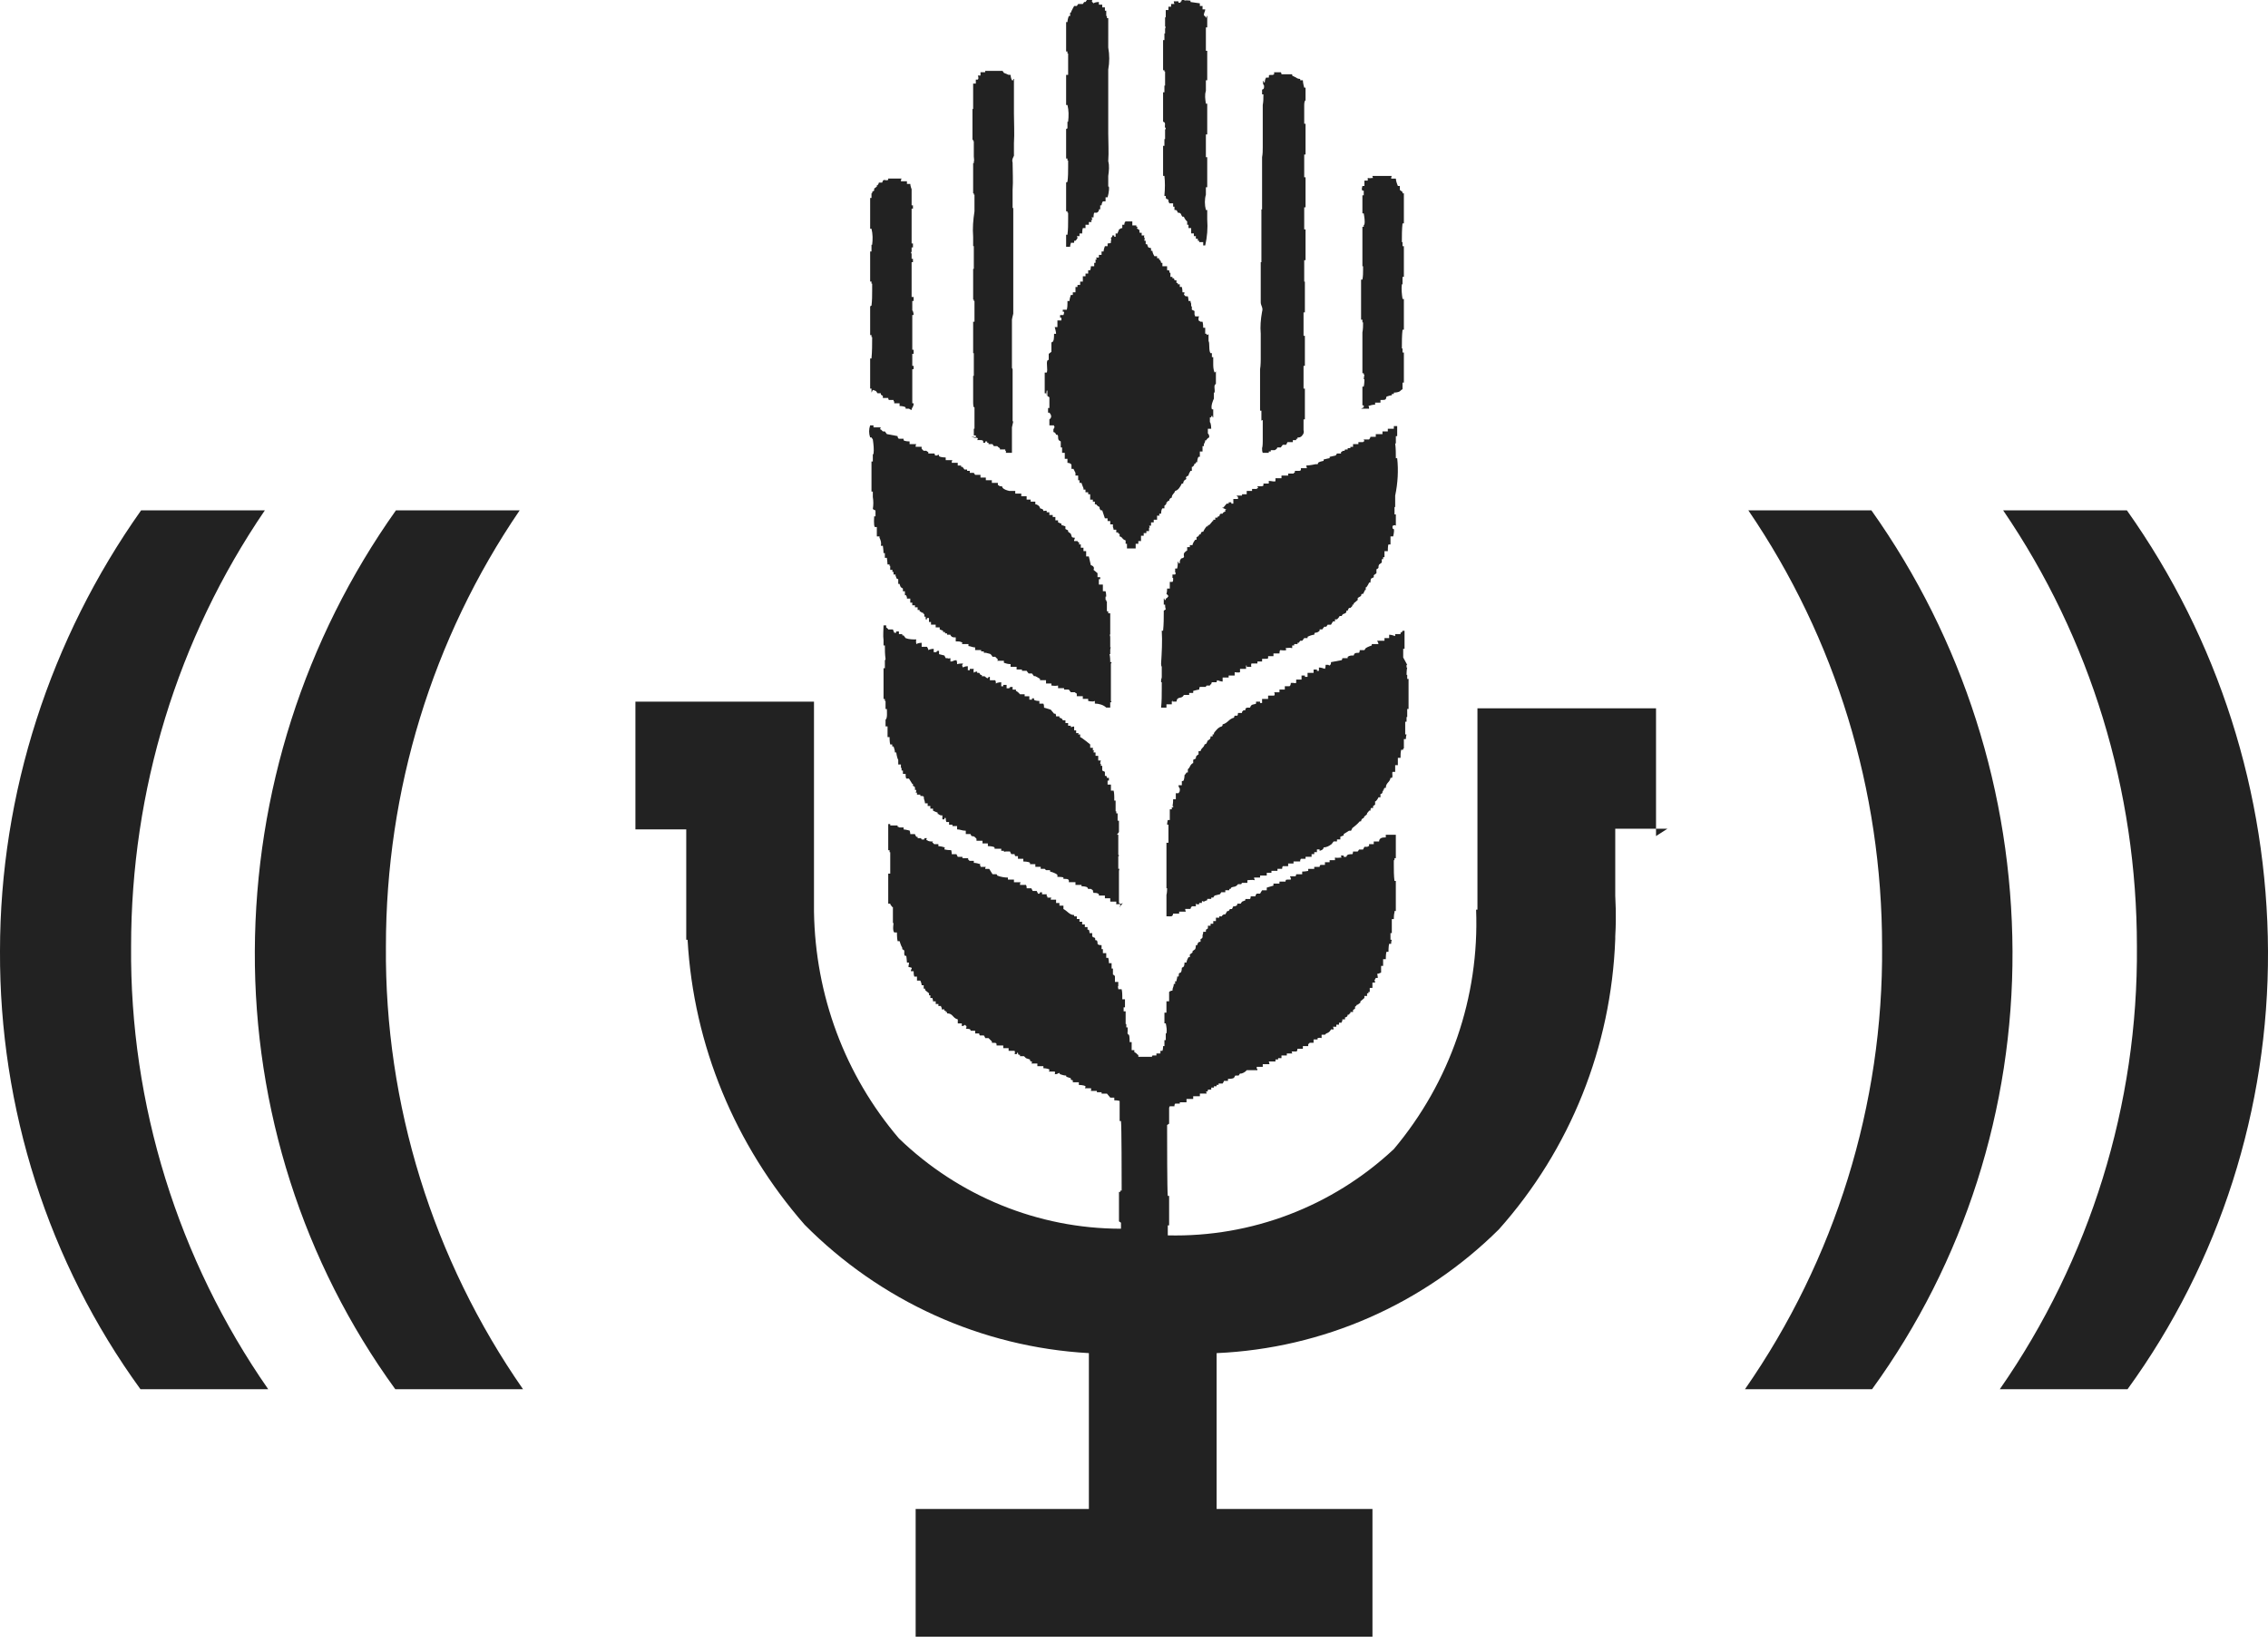
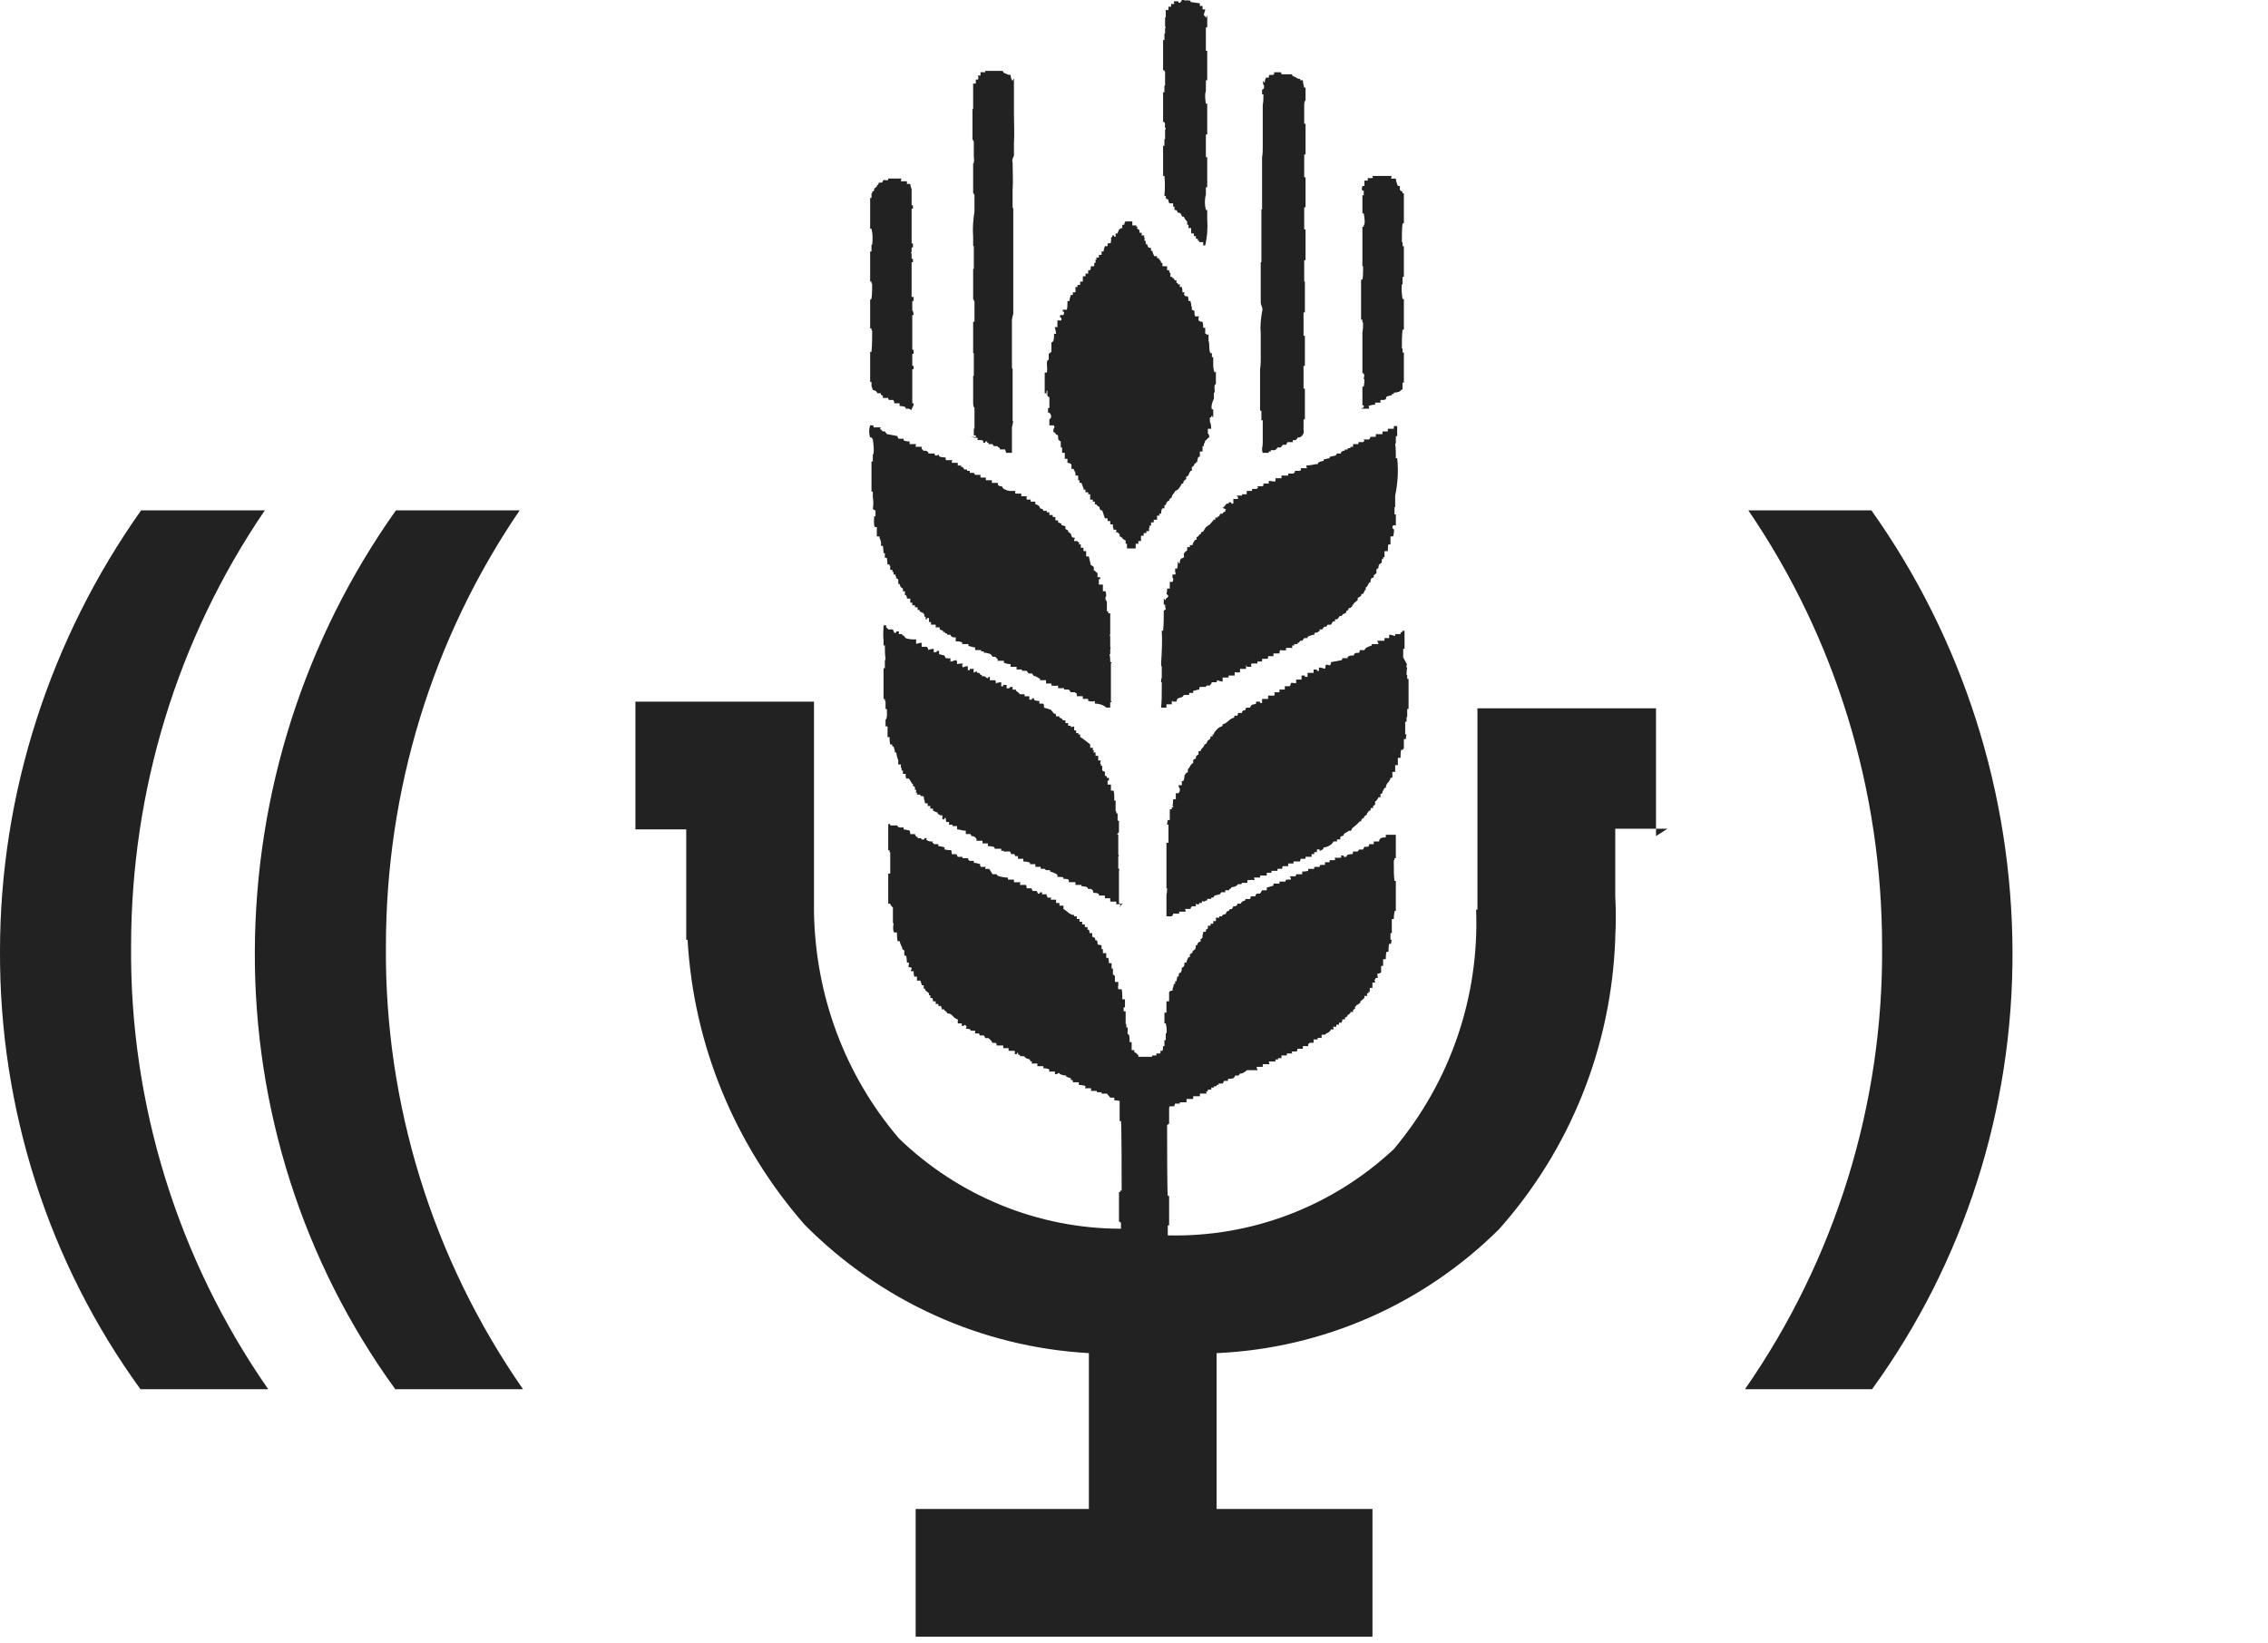
<svg xmlns="http://www.w3.org/2000/svg" id="Layer_2" viewBox="0 0 33.91 24.57">
  <defs>
    <style>.cls-1{fill:#222;}</style>
  </defs>
  <g id="Layer_1-2">
-     <path id="Path_2" class="cls-1" d="M16.01,3.63h.05v-.03h.02s.02-.02,.03-.04c0,0,0-.02-.01-.03,.01,0,.03,0,.04,0v-.04h.04s0-.05,.01-.08h.04v-.05h.05v-.04h.04s0-.02-.01-.03h.02s0-.03-.01-.04h.03s0-.05,.01-.07h.04s.02-.01,.03-.03v-.02h.02v-.06h.02s0-.03,.02-.06h.04s0-.04,0-.06h.03s.03-.1,.02-.16h-.01v-.16c.01-.07,.02-.15,0-.22,.01-.14,0-.27,0-.41v-.64c0-.11,0-.22,0-.32,.02-.11,.02-.22,0-.33V.44h0v-.17h-.02v-.03h-.01v-.08h-.02v-.05h-.03s0,0-.01,0v-.04h-.05V.03s-.06,0-.08,.02c-.02-.03-.03-.01-.02-.05h-.08s-.01,.02-.02,.03h-.02l-.02,.03s-.05,0-.07,0l-.02,.03h-.04s-.04,.07-.05,.1h-.01v.05h-.02s-.02,.05-.02,.09h-.02v.44h.02v.03h.01v.32h-.03v.45h.02c.02,.08,.02,.16,.01,.25h-.01v.1s-.01,0-.02,.01v.44h.02v.03h.01v.1c0,.07,0,.14-.01,.22,0,0-.01,0-.02,.01v.43s.01,0,.02,0v.02h.01v.1c0,.08,0,.15-.01,.23h-.02v.18h.06s0-.03,.01-.05" />
    <path id="Path_3" class="cls-1" d="M17.41,2.93h.02c0,.07,.02,.03,.04,.06v.03h.01v.02s.04,0,.06,0v.05h.02v.05s.01,0,.02,0,.02,0,.01,0h-.01s.02,0,.03,.04c.06,0,.04,.03,.07,.06h.02s.02,.05,.05,.07v.05h.02v.05h.04s0,.04,0,.08h.04v.04h.03s0,0,0,.04c.01,0,.02,0,.03,0v.03h.02v.02h.06v.02h0s0,.02,0,.03h.03c.03-.13,.04-.26,.03-.39v-.14h-.02c-.02-.08-.02-.16,0-.23h0v-.11h.02v-.45h-.02v-.04h0v-.2h0v-.1h.02v-.46h-.02c-.01-.07-.02-.13,0-.19,0-.05,0-.11,0-.16h.02v-.44h-.02v-.04h0c0-.06,0-.13,0-.19v-.12h.02v-.17h-.01v.03h0s-.02-.03-.04-.04c0-.05,.02-.05,.02-.09h-.04v-.05h-.04v-.04l-.14-.02v-.02s-.07-.01-.09,0c0,0,0-.02-.01-.03h-.04s0,.02,.01,.03-.02,0-.02,.03h-.03v-.02h-.07s0,.02,.01,.04h-.05v.04h-.04v.05h-.04s0,.08,0,.11h-.01v.14h.01s-.01,.03-.01,.03v.07h-.01v.1h-.02v.45s.01,0,.02,0v.02h.01v.21h-.01v.1s-.01,0-.02,0v.44s.01,0,.02,.01c.02,.02,0,.05,.01,.08h.01s0,.02-.01,.03v.14h-.01v.1h-.02v.45h.02c.01,.09,.01,.19,0,.29" />
    <path id="Path_4" class="cls-1" d="M14.52,6.53s.07,0,.09,.02h.01s0,.02-.01,.03c.06,0,.1-.01,.09,.04h.03v-.02h.03v.02h.02s0,.01,0,.02h.06s.01,.02,.02,.03c.02,0,.03,0,.05,0h0s.03,.03,.04,.03c0,.02,0,0,0,.02h.08v.02h.01v.03h.09c0-.1,0-.19,0-.28v-.04h0v-.06h0l.02-.09h-.01v-.45c0-.08,0-.16,0-.24h0v-.09h0s-.01-.02-.01-.02v-.62h0v-.04h0v-.06h0s.01-.06,.02-.09h0v-.61h0v-.13h0v-.02h0s0-.04,0-.06v-.2c0-.13,0-.26,0-.39v-.12h0s0-.03,0-.05h-.01v-.27c.01-.14,0-.27,0-.41-.02-.06,.03-.09,.02-.12h0v-.17c.01-.15,0-.29,0-.44v-.13h0v-.02h0s0-.07,0-.1,0-.1,0-.12v-.15h-.01v.02h-.02s-.02-.04-.02-.08c-.02,0-.04,0-.05-.01h0l-.05-.02-.02-.03h-.15s-.03,0-.04,0h-.07v.02h-.07v.05h-.04s.02,.04,0,.06h-.03v.06h-.04c0,.06,0,.17,0,.25v.1h0v.03h-.01v.46h.01v.02h.01c0,.08,0,.15,0,.23,0,.03,.01,.06,0,.08h0v.02h-.01v.45h.01v.02h.01v.25c-.02,.13-.03,.25-.02,.38v.14h.01v.02h0v.3h0v.02h-.01v.46h.01v.02h.01v.23h0s0,.07,0,.08h-.02v.47h.01v.02h0v.3h0v.02h-.01v.4s0,.05,.01,.07h.01v.23h0v.06h0v.03h-.01v.1h.03v.04Z" />
    <path id="Path_5" class="cls-1" d="M18.88,6.28v.02h0v.3s0,.08-.01,.1c0,.02,0,.05,.01,.07h.09v-.02s.02,0,.03,0v-.02h.06l.03-.02s0-.01,.01-.02h.05s.02-.03,.03-.04h.05l.02-.04s.03,0,.05,0h.03s0-.02,0-.03h.05v-.02h.02s0-.01,0-.02h.02s.03,0,.05-.03c.02-.02,.03-.05,.02-.08h0v-.04h0v-.12h.02v-.46h-.02c0-.08,0-.14,0-.21h0v-.13h.02v-.45h-.02v-.08h0s0-.02,0-.03c0-.03,0-.07,0-.1h0v-.14h.02v-.44h0v-.02h-.01c0-.07,0-.13,0-.2h0v-.12h.02v-.46h-.02v-.05h0v-.07h0s0-.07,0-.1v-.11h.02v-.45h-.02c0-.08,0-.14,0-.21h0v-.13h.02v-.46h-.02v-.06h0c0-.06,0-.13,0-.19,0-.05,0-.09,.02-.1v-.19h-.02s-.02-.07-.02-.11h-.04v-.02s-.04,0-.06-.02h0l-.06-.03v-.02h-.16s0-.02-.01-.03h-.1v.03s0,0-.02,.01c-.08,0-.05,0-.06,.04h-.04s-.02,.03-.02,.07h-.02v-.02h-.01s0,.05,.02,.07c0,.04,0,.05-.03,.06v.07h.02c0,.06,0,.11-.01,.16h0v.61h0v.02h0c0,.05,0,.1-.01,.15h0v.03h0v.6h0v.02h0v.13h-.01v.02h0v.62h0v.02h0v.13h-.01v.02h0v.58c0,.05,.04,.08,.02,.14-.02,.11-.03,.22-.02,.33v.36h0v.02h0s0,.1-.01,.15h0v.62h.02v.15h-.01Z" />
-     <path id="Path_6" class="cls-1" d="M13.05,5.83s.04,.01,.05,.02l.02,.03h.05v.02l.03,.02v.03h.08s0,.02,.01,.03h.07v.02h.01v.03h.08v.04s.06,0,.09,.02v.02s.03,0,.05,0h0s.03,.02,.04,.02c0-.04,.03-.04,.03-.1h-.02c0-.07,0-.13,0-.2,0-.1,0-.21,0-.31h.02v-.05h-.02v-.08h0s0-.02,0-.03v-.07h.02v-.06h-.02c0-.06,0-.13,0-.19,0-.11,0-.25,0-.33h.02s0-.05-.02-.07h0s0-.09,0-.14h.02v-.06h-.03v-.09h0v-.43h.02v-.05h-.02v-.08s-.02,0,0-.03h0v-.06h.02v-.06h-.02c0-.09,0-.2,0-.31,0-.07,0-.14,0-.21h.02v-.05h-.02v-.1h0v-.14s-.02-.05-.02-.08c-.02,0-.04,0-.05,0v-.04h-.09s0-.03,.01-.04h-.2s0,.01,0,.02c-.05,.02-.07-.03-.09,.04-.02,0-.03,0-.05,0h0s0,.02-.02,.04h-.01v.02l-.04,.03v.03s-.02,.01-.03,.02v.02h-.01v.07h-.02v.46h.02c.02,.08,.02,.16,.01,.24h-.01v.1h-.02v.45h.02v.03h.01v.1c0,.08,0,.15-.01,.23,0,0-.02,0-.02,.02v.42h.02v.03h.01c0,.11,0,.21-.01,.32h-.02v.45h.02v.06Z" />
+     <path id="Path_6" class="cls-1" d="M13.05,5.83s.04,.01,.05,.02l.02,.03h.05v.02l.03,.02v.03h.08s0,.02,.01,.03h.07v.02h.01v.03h.08v.04s.06,0,.09,.02v.02s.03,0,.05,0h0s.03,.02,.04,.02c0-.04,.03-.04,.03-.1h-.02c0-.07,0-.13,0-.2,0-.1,0-.21,0-.31h.02v-.05h-.02v-.08h0s0-.02,0-.03v-.07h.02v-.06h-.02c0-.06,0-.13,0-.19,0-.11,0-.25,0-.33h.02s0-.05-.02-.07h0s0-.09,0-.14h.02v-.06h-.03v-.09h0v-.43h.02v-.05h-.02v-.08s-.02,0,0-.03h0v-.06h.02v-.06h-.02c0-.09,0-.2,0-.31,0-.07,0-.14,0-.21h.02v-.05h-.02v-.1h0v-.14s-.02-.05-.02-.08c-.02,0-.04,0-.05,0v-.04h-.09s0-.03,.01-.04h-.2s0,.01,0,.02c-.05,.02-.07-.03-.09,.04-.02,0-.03,0-.05,0h0s0,.02-.02,.04h-.01v.02l-.04,.03v.03s-.02,.01-.03,.02v.02h-.01v.07h-.02v.46h.02c.02,.08,.02,.16,.01,.24h-.01v.1h-.02v.45h.02v.03h.01c0,.08,0,.15-.01,.23,0,0-.02,0-.02,.02v.42h.02v.03h.01c0,.11,0,.21-.01,.32h-.02v.45h.02v.06Z" />
    <path id="Path_7" class="cls-1" d="M20.35,6.11h.12s0-.03-.01-.04c.03-.01,.06-.02,.1-.02v-.03h.08v-.04h0c.08,0,.08,0,.09-.05,.03-.01,.06-.02,.08-.02v-.02h.03v-.02s.06,0,.09-.02h0s.03-.03,.04-.03v-.1h.02v-.45h-.02v-.06h-.01c0-.1,0-.19,.01-.28h.02v-.46h-.02c-.01-.07-.02-.15-.01-.22h.01v-.11h.02v-.46h-.02v-.06h-.01c0-.1,0-.19,.01-.28h.02v-.45h-.02v-.02l-.04-.03s0-.04,0-.06h-.03s-.03-.07-.03-.11h-.07s0-.03,.01-.04h-.29s0,.02,.01,.03c-.03,0-.05,.01-.08,0v.04h-.05s0,.05,0,.08c-.03,0,0,0-.03,0,0,.02-.02,.04,0,.07h.02v.04h0v.03s-.01,0-.02,0v.27h.02c.01,.06,.02,.12,.01,.17h-.01v.03h-.02v.59h.01v.02h0v.03h0c0,.05,0,.1-.01,.15h-.02v.6h.02v.04h.01c0,.05,0,.1-.01,.15h0v.02h0v.59h.02v.02h.01s-.01,.05-.01,.07h.01s0,.07-.01,.11h-.02v.28h.02v.03Z" />
    <path id="Path_8" class="cls-1" d="M15.65,5.84h.01v.08l.03,.02v.16h-.02v.09h0v-.02h.02s.06,.06,0,.1v.09s.05,0,.07,0v.02h.01l-.02,.04h0v.04s.03,0,.04,.04h.02s0,0,.01,.02c0,.05,0,.06,.04,.08v.09h.02v.08h.04v.09h.04v.06s.05,0,.06,.03h0s0,.03,0,.04c0,0,0,0,0,.02h.03s.02,.04,.03,.06h0s0,.03,0,.04h.04v.07h.02v.04h.03s.02,.06,.03,.08v.02h.03v.04h.04v.03h.03s0,.06,0,.08h.04v.03h.03v.04h.02s.02,.03,.05,.04c0,.02,0,.03,.02,.05h.02l.04,.12h.04v.04h.04v.05h.04s0,.03,0,.04h0s.01,.02,.01,.04h.04v.04h.03v.02h.02s0,.02,0,.04c.05,.01,.03,.04,.09,.06v.05h.02v.07h.13v-.07h.04v-.04h.04s0-.05,0-.08h.04s0-.03,0-.04c.01,0,.03,0,.04,0v-.03h.04s0-.04,0-.05h.01s0-.02-.01-.03c.01,0,.02,0,.03,0,0-.02,0-.03,0-.05h.04v-.04s.04,0,.03,0,0,0,0,0h.02s0-.04,0-.06h.04s-.02-.02,0-.03h.02s0-.06,.02-.08c.01,0,.02,0,.03,0v-.04s.01,0,.03-.03h0v-.02s.02,0,.02-.02h.02s0-.04,.04-.05c0-.05,.04-.06,.05-.1,.05-.01,.08-.07,.1-.11h.02s0-.03,.02-.05l.03-.02s-.03-.03,.03-.05c0-.02,.02-.05,.03-.07h.02s0-.04,0-.06h.01s.03-.02,.03-.05h.02v-.02h.02s0-.05,.02-.08c0,0,.01,0,.02,0v-.04h0s0-.02,0-.04h.04v-.08h.02v-.03s.02-.03,.02-.05,.02,0,.01,0h0s.02-.04,.05-.05c0-.03,0-.04-.02-.06,0-.02,0-.04,0-.07h.05s0-.08-.02-.1c0-.02,0-.04,0-.07h.02v-.02h.02v.02h.01v-.12s-.01,0-.02,0c-.02-.05,.02-.14,.03-.16v-.09h.01c.01-.05-.02-.11,.02-.13v-.19s0,.01-.02,.02c-.02-.05-.02-.09-.02-.14v-.09h-.02s0-.05,0-.06c-.02,0,0,0-.02,0-.03-.03-.01-.16-.03-.18v-.1s-.02,0-.03,.01v-.02h-.02s0-.06,0-.09h-.03s0-.06-.01-.09h-.03l-.03-.02s0-.03,0-.04h0s0,0,.01-.02h-.06s-.01-.03-.01-.03v-.05l-.04-.02v-.05h-.01v-.04h0s-.01-.02-.01-.04h-.03s0-.04-.01-.07c-.04,0-.04,0-.05-.02h-.01s.01-.02,.01-.04h-.03s0-.05-.01-.08h-.03s0-.02,0-.04h-.03v-.02h-.02v-.04h-.03s0-.02-.01-.03h-.02v-.02h-.03v-.06h-.01s-.01-.03-.01-.04h-.03v-.06s-.05,0-.07,0v-.05h-.02s0-.04-.03-.05c0-.02,0,0,0-.02h-.03v-.03h-.04s-.03-.05-.03-.08h-.02v-.04c-.06-.01-.04-.02-.06-.06h-.02v-.03h0v-.02h-.02s0-.03,.01-.04h-.01s-.01-.02,0-.04h-.04v-.04h-.03s-.01-.03,0-.04h0s-.01,0-.03-.02h-.01s0-.02,.01-.03h-.02v-.02s-.04,0-.06,0c0-.02,0-.04,0-.06h-.1s-.02,.01-.02,.05h-.03s0,.03,0,.05c-.03,0-.02,.01-.05,.02,0,.02-.02,.04-.02,.06h-.03s0,.04,0,.05h-.02v-.02h-.03v.02s-.02,.01-.02,.02,.01,.02,0,.04c0,.05,0,.03-.05,.04v.04h-.04s-.02,.05-.02,.08h-.03v.05h-.04v.04h-.04s0,.02,.01,.03h-.02v.05h-.02v.05s0,0,0,0h-.05s0,.04-.01,.06h-.03v.05h-.04v.04h-.04s0,.05,0,.08h-.04v.03h0v.02s-.06,0-.04,0h0s0,.02,0,.03h-.03s0,.06,0,.08h-.04v.04h-.03s-.02,.06-.02,.09h-.03s0,.03,0,.04h0s0,.06-.01,.09h-.06v.03h.02s0,.03-.01,.05c-.02,0-.03,0-.05,0v.04h.02v.04s0,0-.01,0h-.05v.1h-.04s.02,.07,.02,.1h-.03s0,.09-.01,.1h0s0,.02-.03,.03c0,.05,0,.1,0,.14l-.04,.03v.09s-.01,0-.02,.01c-.02,.04,.01,.14-.01,.18h-.03v.31h.02v.04Z" />
    <path id="Path_9" class="cls-1" d="M13.05,6.57c.01,.07,.02,.15,.01,.22h-.01v.11h-.02v.45h.02v.08c.01,.06,.01,.12,0,.18,.01,.01,.03,.02,.04,.02,0,.03,0,.06,0,.09h-.02s-.01,.14,.01,.16h.03v.14s.03,0,.04,0v.02s0,0,0,0c.02,.04,.03,.08,.02,.12h.03s.01,.07,.01,.11h.02v.07h.03s.01,.07,.01,.1h.03v.02h.01v.06h.03s.01,0,0,.03h.02v.04h.03s0,.02,0,.03h.01v.02h0s0,.01,.03,.02c0,.02,0,.04,0,.07h.02s.01,.04,.02,.05l.03,.02v.04h.03s0,.05,0,.06h.02s0,.01,.01,.03h0v.02h.05v.06h.03v.04h.04v.03h.04v.04h.03v.02s.03,.01,.03,.02h.02s0,.01,.01,.02h.01v.02h0v.02h.02v.04h.02s0,0,0-.02h0s.02,0,.03,0v.06h.03s0,0,0,.04h.07v.04h.06v.03s.02,.01,.05,.02v.02h.03v.02h.03v.02h.05s0,.01,.01,.02c.02,.02,.03,.02,.07,.02,0,.02,0,.04,0,.06,.05,0,.07,0,.1,.02,0,0,0,.01-.01,.02h.1s0,.02,0,.03c.03,0,.06,.02,.1,.02v.04h.09s0,.01,0,.02h.04v.02h.03l.07,.02s.02,.02,.03,.04h.04s.03,.03,.04,.04c0,0,0,.01-.01,.02h.1s0,.02,0,.03c.03,.01,.06,.02,.1,.02v.04h.09v.04h.08v.02h.07s.02,.03,.03,.04h.05l.03,.04h.02s.04,.02,.07,.04v.02h.09v.05h.08v.03h0s.06,.01,.1,0c0,.03,0,0,0,.04h.09v.02h.07l.03,.04h.06s.02,.02,.03,.02v.04s.06,0,.09,0v.04h.08v.03h0s.07,.02,.1,0c0,.03,0,0,0,.04,.06,0,.13,.02,.17,.06h.06v-.06h0v-.02h.02s-.01-.02-.01-.02v-.56s.01,0,.01-.02h-.02v-.02h0s0-.06-.01-.1h.01v-.06h0s0-.03,.01-.04h-.01v-.15h0s0-.03-.01-.04h.01v-.02h0v-.3h-.03s0-.03,0-.03h-.02v-.03h0v-.12h-.01v-.02h-.01v-.05h.01s0-.05-.01-.08h-.04v-.1h-.06v-.08h.02v-.03h-.04v-.06l-.06-.05s.03-.05-.04-.07c-.01-.04-.02-.09-.03-.13h-.04v-.08h-.04v-.05h-.04v-.05h-.03s0,0,.01-.02c-.01-.01-.02-.01-.03-.03h-.05v-.02s.01,0,.01-.03c-.06,0-.04-.02-.06-.06l-.04-.03v-.02l-.04-.02v-.04h0l-.06-.02s0,0,0-.02h0s-.03-.01-.05-.02v-.03h-.04v-.02h0v-.03h-.04v-.03h-.05v-.04h-.04s0-.01,0-.02-.03,0-.05,0c0-.03-.02-.03-.05-.04,0-.03-.04-.06-.07-.06v-.03s0,0,0-.01h-.07v-.03h-.06s0-.03,0-.05h-.08v-.04h-.09v-.04h-.09s-.05-.01-.08-.03-.02-.03-.03-.04h-.03l-.03-.02v-.03h.01s-.06,0-.1,0h0v-.04h-.09v-.04h-.08v-.04h-.08l-.02-.03s-.02,0-.03,0h-.03s0-.02,0-.03h-.04v-.02h-.04s-.02-.03-.03-.04h-.02v-.02h-.05v-.04h-.09s0-.03,.01-.04h-.1v-.04s-.08,0-.1-.02v-.02s-.02,0-.03,.01h-.03s0-.02-.01-.03c-.03,0-.06,0-.09,0v-.02s-.02-.01-.03-.02h-.04s-.02-.02-.03-.03v-.03h-.09s0-.03,.01-.04h-.1v-.04s-.08,0-.09-.02c0,0,0-.01,0-.02h-.07s-.02-.01-.02-.04l-.16-.03-.03-.04h-.03s-.02-.02-.03-.03h-.01s0-.02,.01-.03c-.03,0-.06,0-.1,0h-.01v-.03h-.05c-.02,.06-.02,.12,0,.18h.02Z" />
    <path id="Path_10" class="cls-1" d="M18.34,7.62h-.02v.03s-.03,0-.04,.03c-.04,0-.04,0-.05,.04h-.02s0,.01-.01,.02c-.01,0-.02,0-.03,0,0,.01,0,.02,0,.03-.01,0-.02,0-.03,0v.02h-.01s-.03,.04-.05,.06h-.02v.02h-.02s-.04,.05-.05,.08h-.02s-.02,.02-.02,.04h-.02s0,.03-.04,.04v.04h-.02s-.04,.05-.04,.08h-.04v.03h-.04v.05h0s-.04,.02-.05,.05v.03h0s.02,.03-.04,.04h0s-.02,.03-.02,.04v.03h-.02v-.02h-.01s0,.07-.01,.1c-.02,0,0,0-.02,0h-.01v.06h0s.02,0,0,.03h-.04v.05h.01s0,.02,0,.03h0s0,.02-.01,.03h-.04v.1h-.04s0,.05-.01,.08c0,0,.03,.02,.03,.04h-.01s0,.02-.03,.03v.02h-.02v-.02h-.01v.09s.01,0,.02,0c0,.02,0,.04,.01,.07l-.03,.02v.02h0c0,.09,0,.18-.01,.28h-.02c.01,.16,0,.33-.01,.49,0,.02,0,.03,.01,.05h0v.08h0v.07h0s0,.02-.01,.04h0v.04h.01v.09c0,.1,0,.19-.01,.29h.08v-.05s.06,0,.08,0v-.04h0s0,0,.01-.02v.02h.06c.01-.09,.08-.03,.11-.1,.03,0,.05,0,.08,0,0,0,0-.02,0-.03h.06v-.03s.07-.02,.09-.02c0-.01,0-.03,.01-.04,.03,0,.06,0,.09,0,0-.02,0,0,.01-.02h.05s0-.02,.02-.02c0,0,0-.02,.01-.03,.02,0,.05,0,.07,0,0,0,0-.02,.01-.03,.03,.01,.06,.02,.08,.02v-.06s.06,0,.09,0v-.03h.01s.01,0,.02,0h.06s0-.02,0-.02h0v-.03s.06,.01,.08,0v-.05s.06,0,.09,0v-.05h.01s0,0,0,0,0,.01,0,.02h.07s-.01-.02,0-.05h.09v-.03h0s.05,0,.07,0v-.04h.01s.02,0,.02,0c.07,0,.06,0,.06-.04h.08v-.04h.09s0-.04,.01-.05c.03,0,.06,.01,.09,0,0,0,0-.02-.01-.03,.03,0,.06-.01,.1,0v-.04h.03v-.02h.05v-.02h.02s.01-.02,.02-.03h.03l.03-.04h.05v-.02s.06-.03,.1-.03c0,0,0-.02,.01-.03,.03,0,.05-.01,.07-.03v-.02h.04s.02-.03,.03-.04h.03l.02-.03h.05l.03-.05h.03v-.03s.02,0,.03,0c.02-.02,.03-.03,.04-.05h.03c.02-.05,.05-.02,.07-.06v-.02h.02s.01-.03,.02-.04h.02l.03-.03v-.02h.02v-.02s.04-.03,.06-.05v-.03l.05-.03s0-.02,.01-.03h.02s.02-.04,.03-.06h.01s0-.03,0-.04h.01s.03-.04,.04-.07h.02s0-.04,.01-.06l.04-.02v-.03l.04-.03s0-.04,0-.06c.01,0,.02-.01,.03-.02,0-.02,0-.03,.01-.05l.04-.03v-.05h.02v-.03s.01,0,.02,0c0,0,0-.08,0-.09h.05s0-.09,.01-.1h.03v-.12h.04s.02-.08,.01-.11c0,0-.02,0-.02-.02h0v-.03h.01s.02-.02,.04,0v-.17h-.02s0-.04,0-.06h0v-.03h0v-.02h.01v-.03h0v-.14c.04-.19,.05-.38,.03-.56h-.02c0-.07,0-.15-.01-.22h.01v-.11h.02c0-.06,0-.11,0-.15h-.05v.02s0,0,0,.02h-.09s0,.03,0,.04h-.08v.04h-.1s0,.02,0,.04c-.03,0-.06,0-.08,0,0,.01-.01,.03-.02,.04h-.08s0,.01,.01,.02-.01,0-.02,.02h-.07v.03h-.08v.04s-.03,0-.04,0v.02h-.04v.02h-.04s0,.01-.01,.02h-.02l-.03,.02v.02h-.06l-.02,.03-.09,.02v.02s-.06,.01-.09,.02c0,.02,0,0,0,.02h0s-.05,.01-.07,.02-.01,.02-.02,.03h-.03s-.09,.02-.14,.02c0,.01,.01,.03,.01,.04-.03,0-.06,0-.09,0v.03s0,0-.02,.01h-.07s0,.01,0,.02-.01,0-.02,.02h-.08v.03h-.1v.02h0s0,0,0,.02h-.09v.02h0s0,0,0,.02-.06,0-.1,0c0,.01,0,.02,0,.04-.03,0-.06,0-.08,0v.03s0,0-.02,.01h-.07s0,.01,.01,.02-.01,0-.02,.02h-.07v.03h-.08v.05h-.07s0,0,0,.02h-.08s0,.01,.02,.02v.03h-.07v.04h0v.03h-.03v-.02s-.03,0-.04,0v.02h-.03l-.05,.06h-.02Z" />
    <path id="Path_11" class="cls-1" d="M16.74,13.56h.01s0-.04-.01-.06h-.01v-.47s0-.03,.01-.04h-.02v-.11h0v-.06h0v-.02h.01s0-.02-.01-.02v-.26h0v-.04h-.02s.03-.04,.03-.04v-.17h-.02s0-.07,0-.11h-.02v-.03h-.01v-.16h-.02v-.05h0s0-.07-.01-.1h-.03s0,0-.01,0v-.09h-.05s0-.04,0-.06h.02v-.04h-.03s0-.02-.01-.03h-.02v-.06l-.04-.02v-.07h-.02v-.03h-.01s0-.03,.01-.05c-.01,0-.03,0-.04,0,0-.02,0-.05,0-.07h-.03s0,0-.01,0v-.05h-.03s0-.02,.01-.03h-.02v-.04h-.04v-.05s-.12-.1-.15-.11v-.04s0,0-.02,0h-.01s0-.01,.01-.02h-.04v-.02h0s0-.01,0-.02h-.03s0-.03,0-.05-.03,0-.04,0h-.01v-.02s0,0,0,0h-.04v-.04h-.04v-.04h-.04s0-.03-.05-.04v-.02h-.05s0-.03-.01-.04h-.02l-.05-.06s-.06-.02-.1-.03c0-.02,0-.04-.01-.06h-.06v-.04s-.07,0-.08-.02v-.02h-.03v.02h-.04v-.05h-.07s0-.02,0-.03h-.07s-.03-.04-.06-.05v-.02h-.05s0-.03,0-.04c-.04,0-.04,0-.05,.02-.01,0-.03,0-.04,0v-.05h-.05v.02h-.03v-.06s-.06,0-.08,.02c0-.02,0-.03-.01-.05h-.08v-.02h0v-.03h-.02s0,.02-.02,.02h0s-.03-.02-.04-.03h-.04v-.02h-.02s-.01-.02-.02-.03c-.01,0-.02,0-.03,0v-.02s-.04,0-.05,.02c0-.02-.01-.04,0-.06h-.06v.02h-.03v-.06s-.05,0-.07,.02c-.02-.03-.02-.03,0-.06-.03,0-.06,0-.09,.01,0-.02,0-.04-.01-.06-.05,0-.04,.02-.09,.02v-.03h0v-.02s-.04,.01-.04,0h-.03l-.02-.04-.08-.02s0-.03,0-.05c-.03,0-.03,0-.04,.02-.01,0-.03,0-.04,0v-.05s-.05,0-.08,.02c0-.02-.01-.03-.02-.05h0s-.06,0-.08,0h0v-.06s-.05,0-.08,.02c0-.02-.01-.04,0-.07-.05,0-.11,0-.16-.02l-.03-.04h-.02v-.02h-.05v-.04h-.04v.02h-.03l-.02-.05h0c-.05,0-.04,0-.07,0,0-.01-.02-.02-.03-.03v-.03h-.04c0,.07-.01,.15,0,.22v.08h.02c0,.07,0,.13,.01,.2,0,.02-.01,.02-.01,.02v.12h-.02v.46h.02v.03h.01v.1s0,0,0,.02h.02c0,.05,.01,.14-.02,.16,0,.03,0,.08,0,.1h.03c0,.06,0,.11,0,.16h.03s0,.08,.01,.11c.01,0,.02,0,.03,0v.03s0,0,.02,0c.01,.03,.02,.06,.02,.09h.02s.01,.08,.03,.11v.07h0s0,0,.02,0c-.01,0-.01,0-.01,0s.02,0,.03,0v.05s0,0,.01,0h0v.04h.02v.03h0v.02s.03,0,.04,0c0,.02,0,.05,.01,.07h.04s.03,.05,.05,.08h.01s0,.02,0,.03c.01,0,.02,.01,.03,.02v.04h.02s0,.03-.01,.04h.02v.03h.05v.02c.08,0,.04,.02,.06,.06h0s.01,.03,.01,.05h.04v.04h.04v.04h.04v.03s.04,.02,.07,.03v.02h.01s.02,.02,.04,.02h.02v.06h.03v-.02h.02s0,.04,.01,.06h.04v.04h.05v.02h.06s0,0,.01,0v.05c.05,0,.07,.02,.13,.02v.03h0v.02h.07c.02,.05,.02,.02,.06,.04h0s.02,.02,.03,.03v.03h.09v.04h.08v.04s.08,0,.1,.02c0,0,0,.01,0,.02,.03,0,.07,0,.1,0v.03h.04s0,0,0,.01,.02,0,.03,0h.06l.02,.04h.05s0,.02,.01,.03h.04v.04h.08v.04s.08,0,.1,.02v.02h.08v.04h.08v.03h.06s.01,.01,.02,.02c.02,0,.04,0,.06,0v.02s.08,.02,.11,.05h0v.03s.08,0,.09,.01v.02c.06,0,.09,0,.08,.05h.1v.04h.09v.02s.07,0,.09,.02c0,0,0,.01,.01,.02h.04l.03,.02s0,.02,.01,.04c.04,0,.06,0,.08,.02v.02h.09v.04h.08v.05h.09v.04s.08,0,.1-.02" />
    <path id="Path_12" class="cls-1" d="M20.98,9.83v-.13h.02c0-.1,0-.18,0-.27-.07,0,0,.01-.06,.03v.02h-.08s0,0,0,0c0,.01,0,0,0,0h0s0,.02,0,.03c-.03-.01-.06-.02-.09-.02v.05h0s-.02,0-.03,0h-.04v.04h-.11s.02,.03,.02,.05h-.1v.02s-.06,.02-.09,.04l-.02,.03h-.07s0,.03-.01,.04c-.05,0-.07,0-.08,.04-.04,0-.06,0-.09,.02v.02h-.06s0,0-.02,0c0,0,0,.02-.01,.03-.05,.01-.1,.02-.16,.03,0,.03,0,.03-.02,.05h0s-.01,0-.02-.01h-.04s0,.04-.01,.06c-.03-.01-.06-.02-.09-.02v.05s0,0-.01,0h-.02v-.02h-.05v.05h-.02s-.02,0-.03,0h-.04v.06h-.04v-.02h-.05v.06h0s-.02,0-.03,0h-.05v.05s-.02,.01-.04,0h-.04s0,.04-.02,.05h0s-.01,0-.02,0h-.05v.05h-.01s-.02,0-.03,0h-.04v.04h0s-.03,0-.03,0h-.05s.02,.03,0,.05h-.09v.05h0s-.02,0-.04,0h-.05s0,.03,0,.06h-.03v-.02s-.03,0-.04,0h-.02s0,.02,0,.03c-.04,.02-.07,0-.09,.06h-.04s-.02,0-.03,.02v.02h-.03s-.01,.02-.02,.02v.02h-.06s0,.03-.01,.04c-.02,0,0,0-.02,0-.03,0-.02,0-.03,.03-.08,.02-.09,.08-.17,.1,0,.03-.01,.03-.04,.04h0l-.03,.02s-.04,.04-.06,.07h0v.02h-.02s0,.02,0,.03h-.03s0,.03-.01,.04-.03,.02-.04,.03v.02h-.01s.01,.02-.03,.03c-.01,.05-.05,.05-.06,.1h-.03v.05s-.03,.01-.04,.04v.02l-.04,.02s0,.03,0,.05c-.01,0-.02,.01-.03,.02-.02,.02-.02,.05-.05,.07v.05h-.02s-.01,.02-.03,.04h0s0,.04-.01,.07-.02,.01-.03,.02v.06h-.05s0,.03,.02,.05c0,.05,0,.04-.02,.07h-.04v.09h-.04s0,.07-.01,.1c0,0,.02,0,.01,.02,0,0-.02,0-.02,0v.03h-.03v.16h-.03s-.01,.04-.01,.07h.02v.27h-.03v.43c0,.06,0,.13,0,.19v.06h.01s0,.07-.01,.1h0v.02h0v.04h0c0,.09,0,.17,0,.26,.08,0,.09,.01,.1-.04h.09v-.03h.1s-.01-.02-.01-.04c.03,0,.06,0,.08,0,0-.02,.01-.02,.02-.04h.06v-.05s0,.01,.01,.02,0,0,.01,0h.03v-.02s.03,0,.04,0c0-.02,0,0,0-.02s.01,0,.03,0h0s.04-.02,.05-.02v-.02s.03,0,.04,0h.02v-.02h.03s.01-.02,.02-.03l.08-.02,.02-.03h.06v-.03h.06v-.02h.02s0-.01,.01-.02c.04-.02,.06,0,.1-.05,.02,0,.03,0,.05,0,0-.02,0,0,.01-.02h.08s0-.03,0-.04c.03,0,.07-.01,.11,0,0-.01-.01-.02-.01-.04,.03,0,.06,0,.09,0v-.03s0,0,.02,0h.08v-.02s0,0,0-.02h.07v-.03s0,0,.01,0h.08s0-.02,0-.03,0,0,0,0h.07s0-.03,.01-.04h.08v-.04s.06,0,.08,0v-.03s0,0,.02,0h.08v-.02s0,0,.01-.02h.07v-.03h.09v-.04h.04v-.03h.04s0-.03,0-.04c.01,0,.02,0,.04,0v.02s.06-.01,.06-.05c.04,0,.08-.02,.12-.05l.03-.04h.05v-.03h.05v-.04l.05-.02v-.02s.05-.03,.08-.05h.03l.02-.04s.08-.06,.11-.1h.02s0-.04,.04-.05c.01-.04,.03-.03,.05-.06v-.02h.01l.02-.03h.02s0-.03,.01-.04h.03v-.03s.02-.01,.03-.02v-.02h0v-.03h.01s.03-.03,.04-.06c.01,0,.02,0,.03,0,0-.02,0-.03,0-.05,.01,0,.02,0,.03-.02v-.02h.01v-.02h.01s0-.02,.01-.03h.02c0-.08,.06-.08,.07-.15,.02,0,0,0,.02,0,.02-.02,0-.06,.01-.09h.04v-.1h.04v-.08h0v-.03s.03,0,.04,0c0-.04,0-.08,.01-.12h.03v-.02h.01v-.14h.03s0-.04,.01-.07h-.02s0-.08,0-.11c0-.01,0,0,0-.01v-.07h.02s0-.05,0-.07h.01v-.12h.02v-.45h-.02v-.06h-.01s0-.08,.01-.11h-.01v-.04h.01Z" />
    <path id="Path_13" class="cls-1" d="M24.76,12.5v-1.91h-2.67v1.91h0v1.1h-.02c.05,1.31-.39,2.58-1.23,3.58-.92,.86-2.13,1.32-3.38,1.29,0-.05,0-.1,0-.15h.02v-.44h-.02c-.01-.07-.01-.88-.01-.96v-.1l.03-.02v-.23h0s0-.02,.01-.03h.07v-.02s0,0,.01-.02h.07v-.02h.1v-.02h0v-.03h.1v-.04h.1s0-.02,0-.04h.1s0-.02-.01-.03c.01,0,.02,0,.03-.01,0-.02,0,0,0-.02h.05v-.03h.04v-.02h.04v-.02h.03v-.02h.06s.02-.03,.02-.04c.02,0,.04,0,.06,0v-.03s.06,0,.08-.01,.02-.03,.03-.04h.05l.02-.03h.02s.05-.01,.08-.05h.06s0,0,.01,0h.09v-.02h-.01v-.03h.09v-.04h.1s0-.02-.01-.04h.1s0-.02,0-.03h.04v-.02h.05v-.02s0,0,0-.02h.08v-.03s0,0,0,0h.08s0-.02-.01-.03c.01,0,0,0,.01,0,.08,0,.07,.01,.08-.04h.08v-.04h.08s0-.02,0-.03c0,0,.02-.01,.02-.02h.06s0-.03,0-.05h.06v-.02s.04-.01,.06,0v-.05s.04,0,.05,0l.02-.02s.05-.01,.07-.06h.04s0-.02-.01-.04h0s0,0,.02,0h.03v-.03h.04v-.03h.04v-.02h.01v-.03h.04v-.03s.04,0,.04-.04c.03,0,.02,0,.03-.02h.01v-.02s.02,0,.04,0c0-.01,0-.02,0-.03l.03-.02v-.03s.01,0,.03-.03h.01l.04-.03v-.02s.04-.03,.06-.05v-.03h.04v-.04h.02v-.02h.02v-.06h.04s0-.05,0-.08h.04s0-.02-.01-.04c0,0,.01,0,.02-.03,.02,0,0,0,.02,0h.01s0-.04-.01-.06c.02,0,.03-.01,.06-.02,0-.03,0-.07,0-.1,.02,0,0,0,.02,0h.01v-.1h.04s0-.08,.01-.11h.03s0-.08,.01-.12h.03s0-.04,.01-.06h-.02s0-.06,0-.1h.02v-.03h0v-.16h0v-.02h.03s0-.07,.01-.1h0v-.02h.02v-.45h-.02c-.01-.08-.01-.16-.01-.24v-.07h.01v-.03h.02v-.35h-.15v.04s0,0-.02,0c-.05,0-.08,.02-.08,.06h-.08s0,.02,0,.04c-.02,0-.05,0-.07,0,0,0,0,.02,0,.03-.02,0-.02,0-.02,.01h-.05l-.02,.04h-.06s-.01,.02-.02,.03h-.07s0,.03-.01,.04c-.05,0-.08,0-.09,.04h-.04v-.02h-.04s0,.02,.01,.03c-.03,0-.07,.01-.1,0v.04h-.08s0,.02,0,.03h-.07s0,.03,0,.04c-.02,0,0,0-.02,0-.07,0-.05,0-.06,.03-.03,0-.06,0-.08,0v.03s0,0-.02,0h-.07v.03s-.05,.01-.09,.01v.04h-.09s0,.02-.01,.03h-.08v.02h.01s0,.02,0,.03c-.02,0,0,0-.02,0-.07,0-.05,0-.06,.03-.03,0-.06,0-.09,0v.03s0,0-.02,0h-.07s0,.02,0,.03l-.1,.03s0,.03,0,.04h-.07l-.03,.05h-.05s-.02,.02-.02,.04h-.07s0,.03-.01,.04c-.02,0-.05,0-.07,0,0,.02,0,0,0,.02h0l-.05,.02-.02,.03s-.03,0-.05,0c0,.03-.01,.03-.04,.04h-.02l-.02,.04h-.03l-.02,.03h-.02s-.02,.03-.03,.05h-.02s-.03,.01-.03,.03h-.04v.02h-.05v.05h-.04v.04h-.04s0,.02,0,.03h-.04v.04l-.03,.02h0v.03h-.04s0,.03-.01,.05h0v.03h0s0,.02-.03,.03c0,.01,0,.03,0,.04-.04,0-.04,.02-.05,.05h-.02s0,.04-.01,.06l-.04,.03v.02l-.04,.03v.04h-.02s-.03,.05-.03,.08c-.02,0,0,0-.02,0h-.01s0,.04-.01,.06l-.03,.02s0,.04-.01,.06-.02,.01-.03,.02,0,.03-.01,.05c0,0-.01,0-.02,0v.02h0s-.01,.03-.01,.05h-.02v.04s0,0,.02,0c-.01,0-.03,0-.04,0,0,.05-.02,.05-.02,.1-.02,0-.04,.01-.05,.02v.08h0v.06h-.04v.17h-.03s0,0,0,0v.16s.01,0,.02,0c.01,.05,.02,.1,.01,.15h-.01v.08h0v.02h-.02s0,.07,0,.09h-.02s0,.05-.01,.07h-.03v.04h-.06v.03s-.04,0-.06,0c0,0,0,.01-.01,.02h-.2s0-.02,0-.03h-.01s-.02-.03-.05-.04v-.03h-.04v-.04h0v-.08h-.03s0-.09-.01-.11c0,0-.03,0-.02-.05h0s0-.04,0-.06h-.02v-.05h-.01v-.17h0v-.02s-.02,0-.03,0v-.06h.02v-.12s-.03,0-.04,0v-.05h0s0-.07-.01-.1h-.05s0-.03-.01-.04h.01s0-.05,0-.07h-.05v-.02h0v-.06h0s0-.02-.03-.03v-.06s0-.02,0-.03h-.02v-.08h-.04s0-.05-.01-.08h-.03s0-.04,0-.07h-.05v-.06h-.02s0-.04,0-.06c-.02,0-.05,0-.06-.02,0-.02,0-.03-.01-.05-.05-.01-.01,0-.03-.04-.01,0-.03-.01-.04-.02v-.05h-.04s0-.03-.01-.05h-.02v-.04h-.04v-.04h-.03s0,0-.01,0v-.04h-.04v-.04h-.04v-.04h-.04v-.02c-.07,0-.1-.06-.16-.09v-.05h-.06v-.04h-.05v-.05h-.08s0-.02,.01-.03h-.06v-.02h-.01v-.03h-.07v-.03h-.03s0,.03-.03,.02l-.02-.04h-.06l-.02-.04h-.05s0,0-.02,0c0-.02,0-.03-.01-.05h.01s-.07,0-.09,0h-.01s0-.03,.01-.04h-.1v-.04s-.06,0-.09,0v-.03c-.05,0-.11-.01-.16-.03,0-.02,0,0-.01-.02h-.06s-.03-.05-.05-.08h-.06s0-.02,.01-.03h-.08v-.02h-.01s0-.01,.01-.02c-.03-.01-.07-.02-.1-.02v-.03h-.06s-.01,0-.02-.02h-.01s0-.01,.01-.02h-.09v-.02h-.07l-.02-.04h-.07s0-.04-.01-.06h.01s-.07,0-.1-.01h-.01s0-.03,.01-.03c-.03-.01-.07-.02-.1-.02v-.03h-.06s-.01,0-.02-.02h-.01s0-.01,.01-.02c-.04,0-.07,0-.09-.02h-.01s0-.02,.01-.03h-.04v.02h-.04s0,0-.01-.02h-.05v-.02h-.02s-.02-.03-.02-.04h-.07s0-.03-.01-.05h.01s-.07-.02-.1-.02v-.03h-.06s-.01,0-.02-.01h-.01v-.02h-.11v-.02h-.03v.39h.02v.03h.01v.32h-.03v.45s.02,0,.03,0c0,.02,.02,.03,.03,.05h.01v.24h.01s-.02,.11,.01,.14h.04s0,.09,.01,.13h.03s.02,.07,.04,.1v.02s.02,.01,.03,.02v.06s0,0,.01,.02h.02s.01,.08,.01,.1c.02,0,0,0,.02,0h.01s0,.04-.01,.06c.01,.02,.08,0,.04,.05v.02s.03,0,.04,0c0,.03,0,.05,.01,.08h.04v.06h.05s.02,.04,.02,.07h.03s0,.04,0,.05h.02s0,.02,.01,.03,.03,.02,.05,.04v.03h.02v.04h.03s.01,.03,.01,.05c.01,0,.02,0,.03,0,0,0,0,0,.01,0v.04h.04v.03h.04v.02h.01v.03h.04v.02h.02v.02h.02v.02c.09,0,.08,.07,.16,.09,0,.02,0,.04,0,.06h.06v.04s.03,0,.05-.02c0,0,.01,.02,.02,.02,0,.01,0,.03-.01,.04,.03,0,.08,0,.07,.03h.07v.04h.06s0,.02,.01,.03h.06s.02,.03,.02,.04h.05l.05,.05v.02c.07,0,.07,0,.07,.04h.1v.04h.08v.04h.09s.01,.02,0,.05h.03s0,0,.01-.02,0,0,.01,0c0,0,0,.02,.01,.03h.02v.02h.06s.02,.02,.03,.03l.06,.02v.02s0,0,.02,.01h.01s0,.02-.01,.03h.09v.04h.09v.03s.06,0,.09,.02c0,.01,0,.02-.01,.03h.09s.01,.01,0,.04c.05,0,.03-.01,.07-.02,0,.02,0,0,.01,.02,.03,.01,.06,.02,.09,.02,0,.02,0,.01,.01,.02h0l.06,.02v.02s0,0,.02,.01h.01v.03h.09v.04s.07,0,.1,.02c0,0,0,.02-.01,.03h.09s.01,0,0,.04h.09v.02s.05,0,.07,0v.02s.05,0,.08,0l.05,.06h.06v.04s.06,0,.08,.01v.3h.02c.01,.07,.01,.87,.01,.95v.09h-.02v.02s-.01,0-.02,0v.44l.03,.02v.09c-1.24,0-2.43-.49-3.32-1.35-.81-.95-1.25-2.14-1.27-3.39v-1.23h0v-1.91h-2.67v1.91h.76v1.65h.02c.09,1.58,.71,3.07,1.75,4.26,1.13,1.14,2.64,1.83,4.25,1.92v2.33h-2.59v1.91h6.83v-1.91h-2.33v-2.33c1.59-.07,3.09-.73,4.22-1.85,1.07-1.2,1.68-2.73,1.74-4.34h0v-.04c.02-.34,0-.55,0-.61v-1h.78Z" />
    <path id="Path_22" class="cls-1" d="M4.01,20.77c-1.35-1.94-2.07-4.26-2.05-6.62,0-2.33,.69-4.6,2-6.52h-1.85C.75,9.55,0,11.86,0,14.22c-.01,2.35,.72,4.65,2.1,6.55h1.9Z" />
    <path id="Path_23" class="cls-1" d="M7.82,20.77c-1.35-1.94-2.07-4.26-2.05-6.62,0-2.33,.69-4.6,2-6.52h-1.85c-1.37,1.93-2.1,4.23-2.11,6.59-.01,2.35,.72,4.65,2.1,6.55h1.9Z" />
-     <path id="Path_24" class="cls-1" d="M29.9,20.77c1.35-1.94,2.07-4.26,2.05-6.62,0-2.33-.69-4.6-2-6.52h1.85c1.37,1.93,2.1,4.23,2.11,6.59,.01,2.35-.72,4.65-2.1,6.55h-1.91Z" />
    <path id="Path_25" class="cls-1" d="M26.09,20.77c1.35-1.94,2.07-4.26,2.05-6.62,0-2.33-.69-4.6-2-6.52h1.84c1.37,1.93,2.1,4.23,2.11,6.59,.01,2.35-.72,4.65-2.1,6.55h-1.91Z" />
  </g>
</svg>